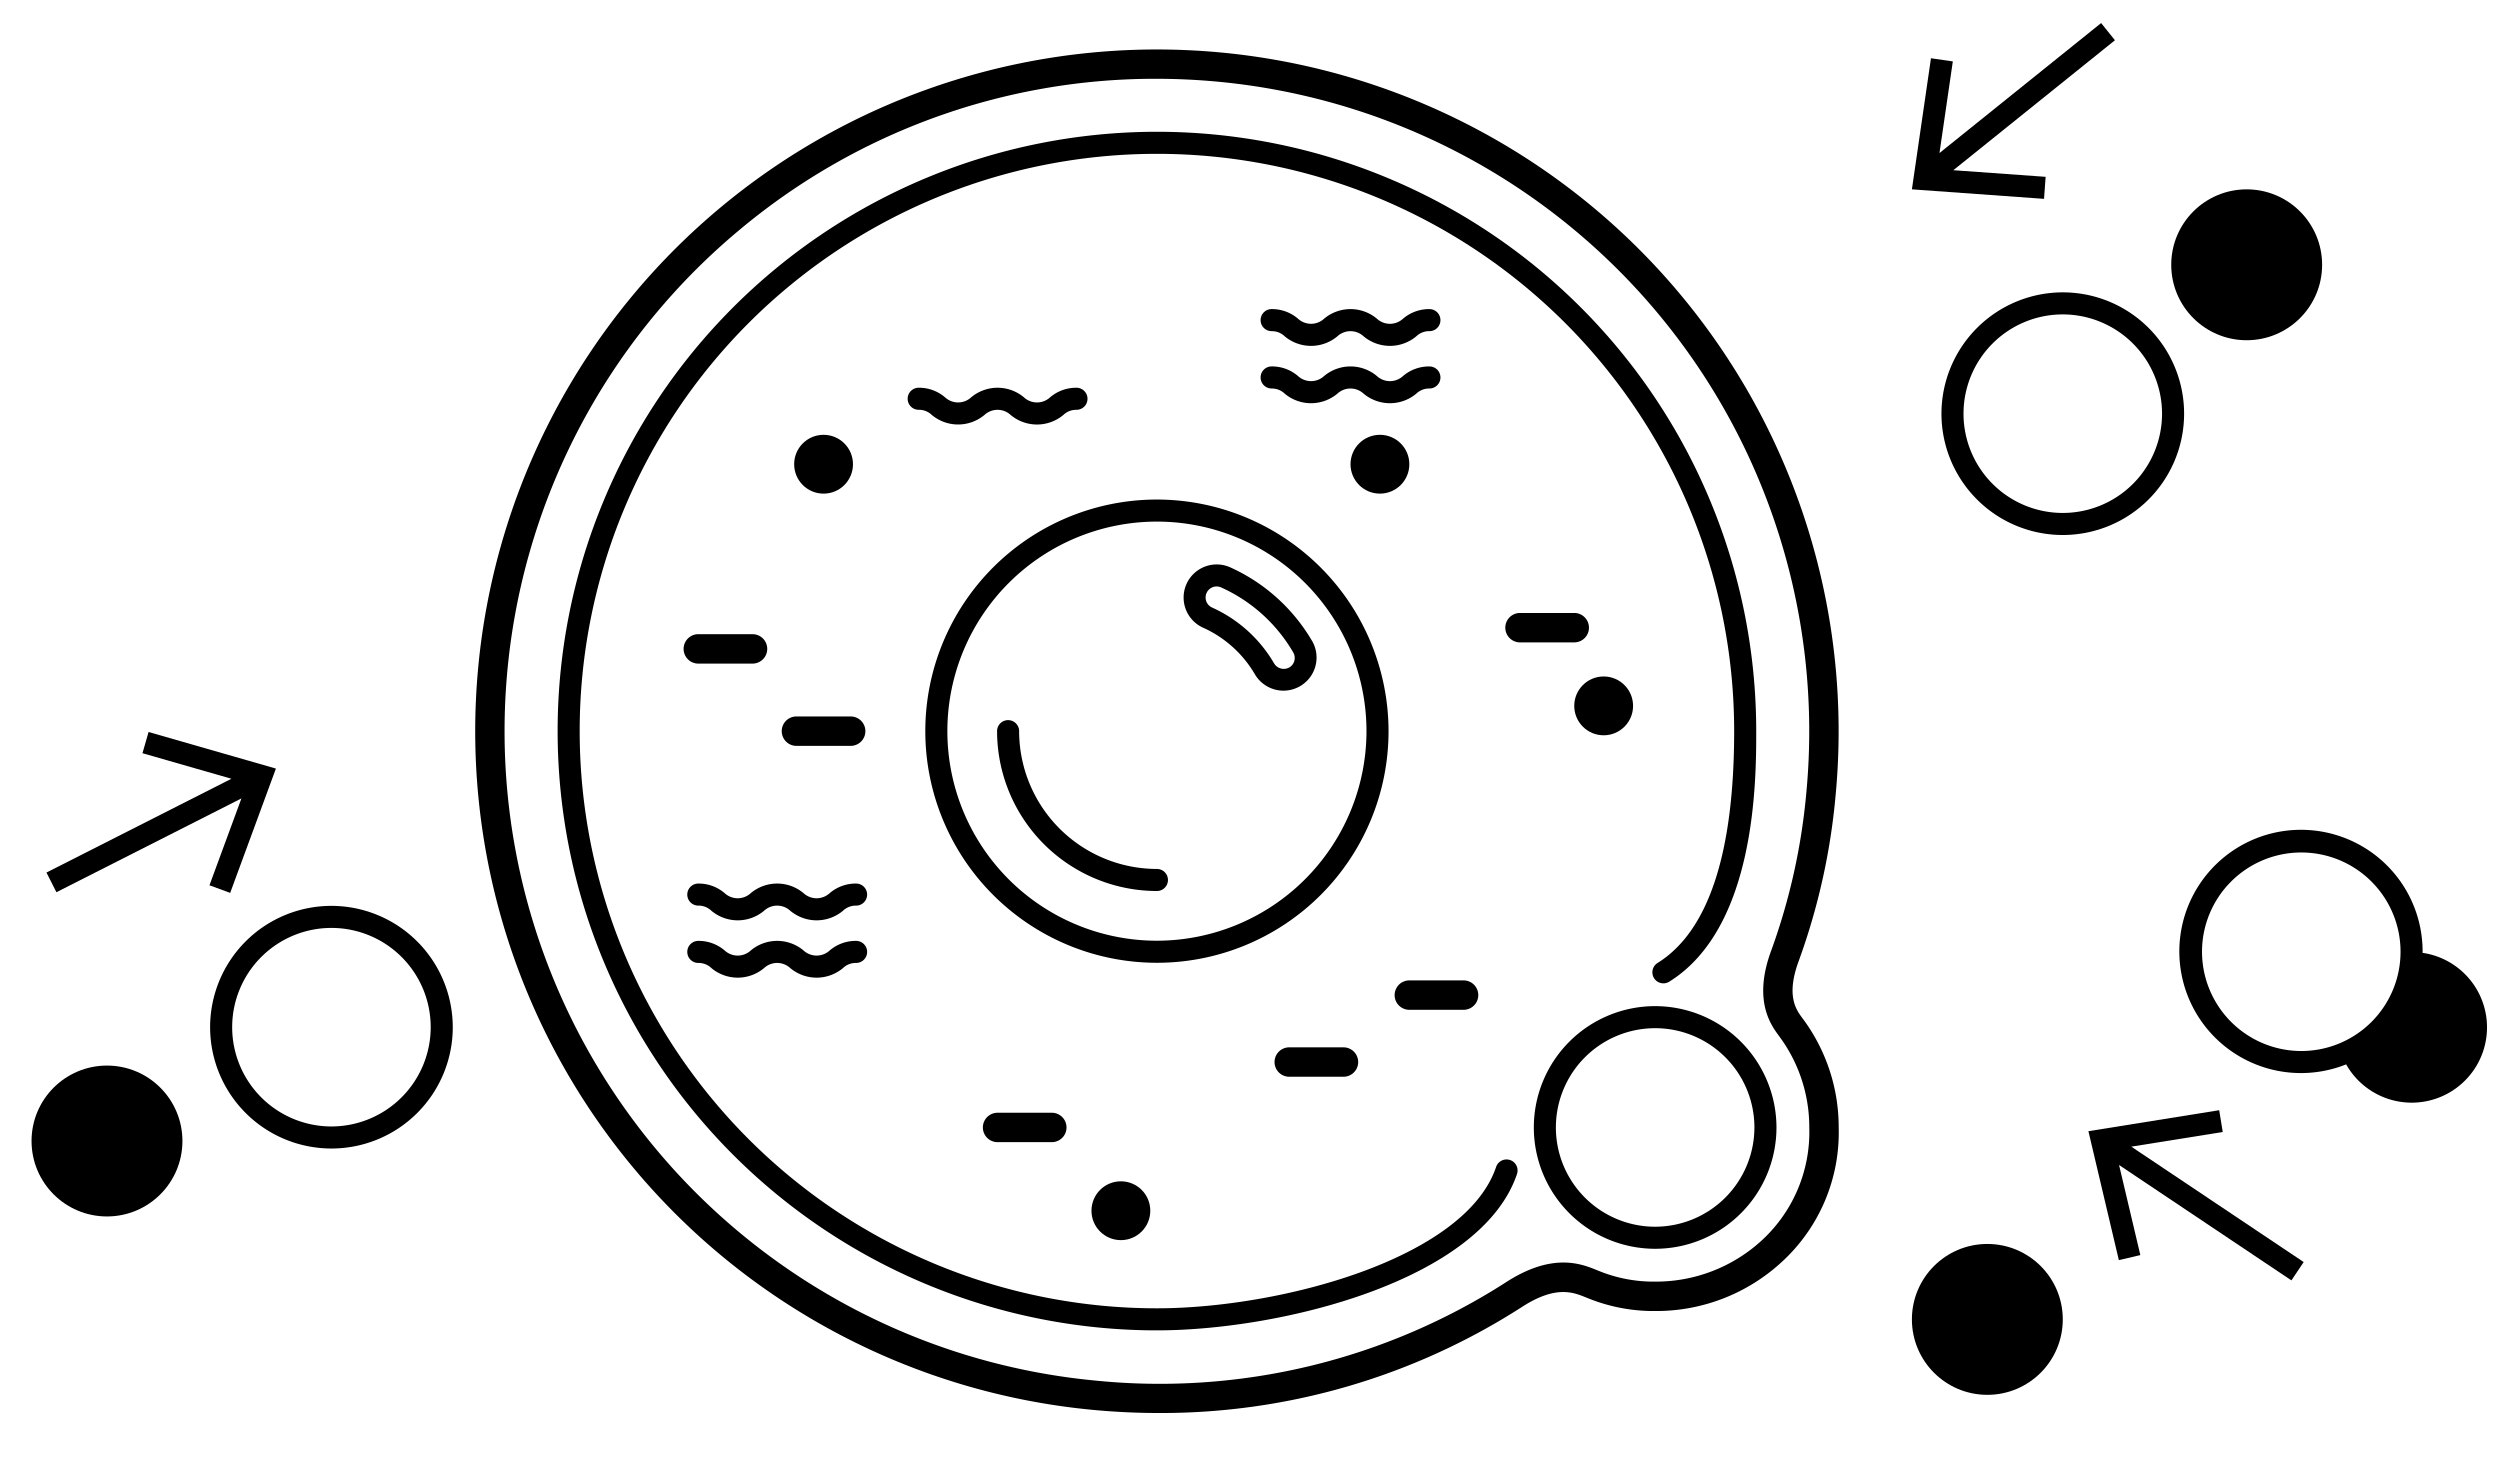
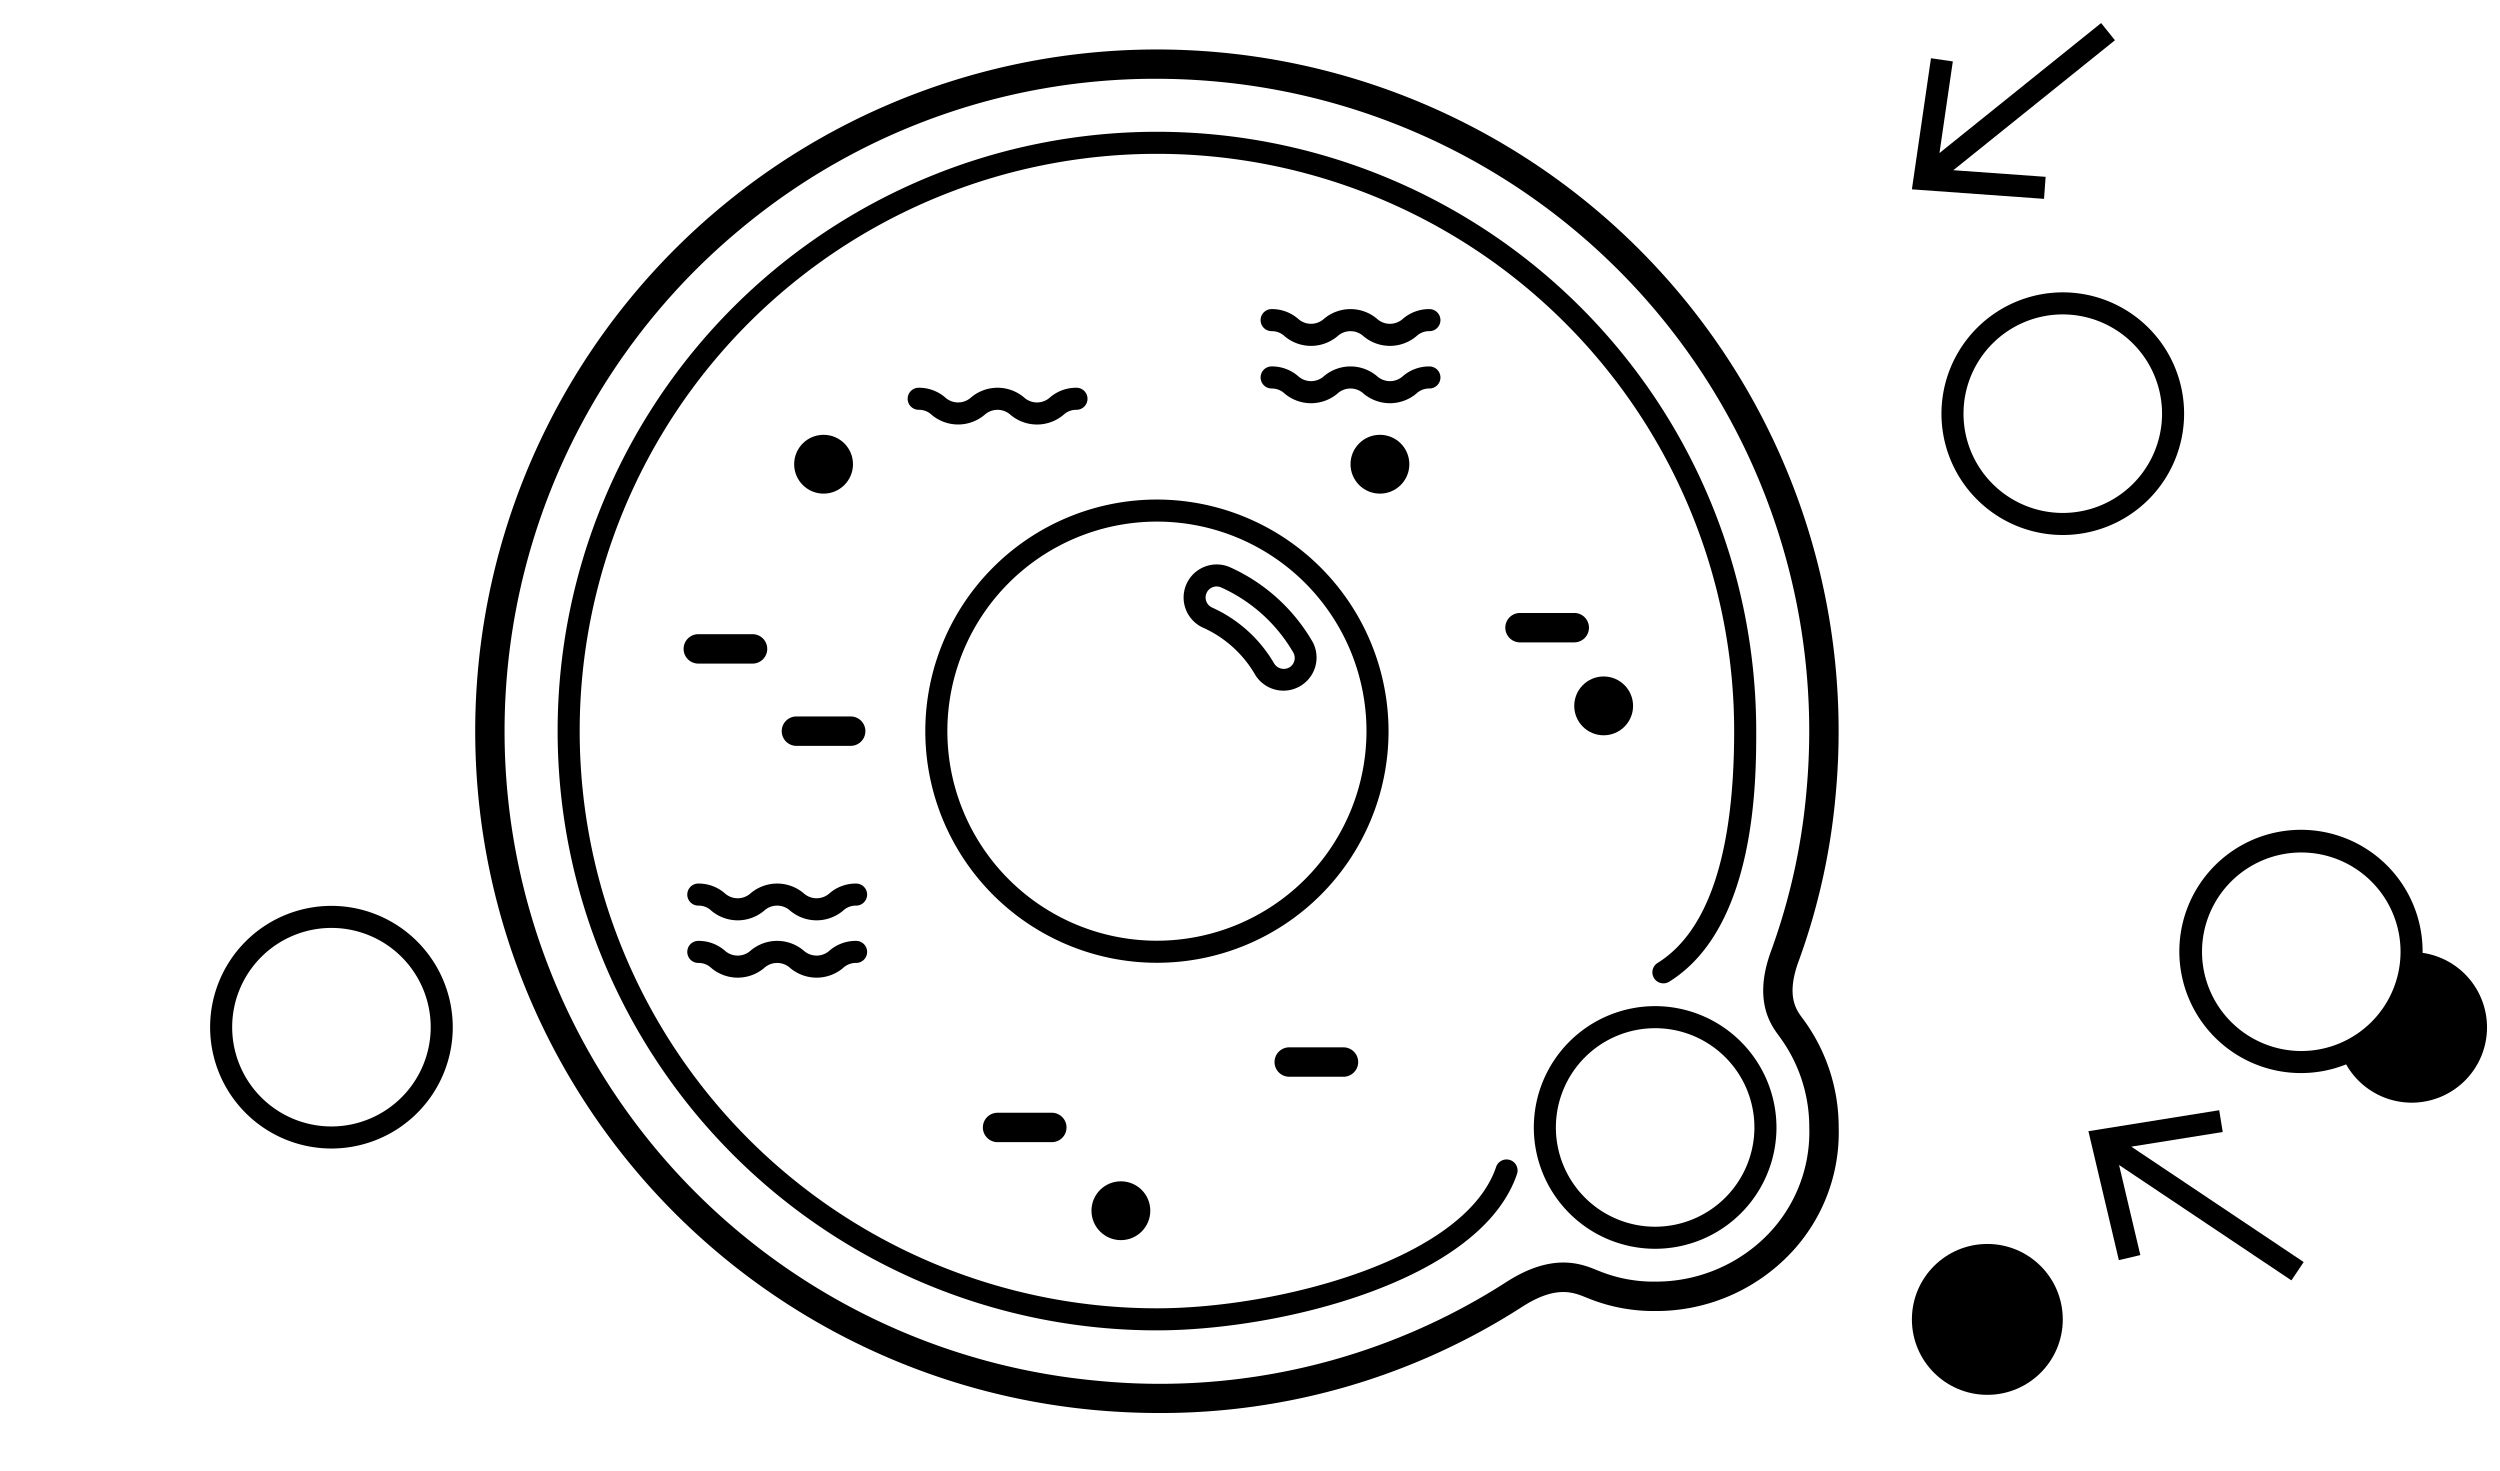
<svg xmlns="http://www.w3.org/2000/svg" id="a0d694b0-321d-4122-8582-c3846efcf995" data-name="Layer 1" viewBox="0 0 170 100">
  <title>prh-icon</title>
  <g>
    <path d="M124.823,54.062A46.356,46.356,0,1,0,74.328,95.873q2.263.212,4.501.212a45.364,45.364,0,0,0,24.692-7.23c2.276-1.461,3.457-.982,4.318-.633l.207.083a11.887,11.887,0,0,0,4.519.845,12.589,12.589,0,0,0,8.624-3.363,11.931,11.931,0,0,0,3.842-9.118,12.365,12.365,0,0,0-2.469-7.437c-.421-.567-1.126-1.517-.245-3.897A44.443,44.443,0,0,0,124.823,54.062Zm-3.852,16.383a10.357,10.357,0,0,1,2.06,6.224,10.006,10.006,0,0,1-3.201,7.651,10.639,10.639,0,0,1-7.296,2.83,9.822,9.822,0,0,1-3.762-.708l-.18-.072c-1.05-.427-3.002-1.221-6.151.802a43.559,43.559,0,0,1-27.926,6.71A44.356,44.356,0,0,1,50.382,15.553a44.02,44.02,0,0,1,28.21-10.196c1.404,0,2.818.066,4.234.199A44.356,44.356,0,0,1,122.833,53.874a42.537,42.537,0,0,1-2.391,10.767C119.186,68.037,120.427,69.709,120.972,70.445Z" />
-     <circle cx="152.774" cy="18.006" r="5.13" />
    <circle cx="135.139" cy="89.719" r="5.13" />
-     <circle cx="7.275" cy="77.589" r="5.13" />
    <circle cx="56.003" cy="31.567" r="2" />
    <circle cx="109.049" cy="48" r="2" />
    <circle cx="76.22" cy="82.329" r="2" />
    <circle cx="93.835" cy="31.567" r="2" />
    <path d="M78.671,33.969a15.75,15.75,0,1,0,15.75,15.75A15.768,15.768,0,0,0,78.671,33.969Zm0,30a14.25,14.25,0,1,1,14.25-14.25A14.266,14.266,0,0,1,78.671,63.969Z" />
    <path d="M89.238,43.614a12.312,12.312,0,0,0-5.616-5.05,2.25,2.25,0,0,0-1.827,4.112A7.774,7.774,0,0,1,85.343,45.869a2.251,2.251,0,0,0,3.896-2.255Zm-1.572,1.776a.768.768,0,0,1-1.024-.273,9.299,9.299,0,0,0-4.237-3.812.75.75,0,0,1,.609-1.37,10.795,10.795,0,0,1,4.926,4.431A.749.749,0,0,1,87.666,45.391Z" />
-     <path d="M78.671,59.089A9.38,9.38,0,0,1,69.301,49.719a.75.75,0,1,0-1.5,0A10.882,10.882,0,0,0,78.671,60.589a.75.75,0,1,0,0-1.5Z" />
    <path d="M164.733,64.794c0-.025.004-.05.004-.075a8.271,8.271,0,1,0-5.199,7.658,5.12,5.12,0,1,0,5.195-7.583ZM149.737,64.719a6.75,6.75,0,1,1,6.75,6.75A6.758,6.758,0,0,1,149.737,64.719Z" />
    <path d="M132.019,28.13a8.25,8.25,0,1,0,8.25-8.25A8.26,8.26,0,0,0,132.019,28.13Zm15,0a6.75,6.75,0,1,1-6.75-6.75A6.758,6.758,0,0,1,147.019,28.13Z" />
    <path d="M22.538,61.599a8.25,8.25,0,1,0,8.25,8.25A8.26,8.26,0,0,0,22.538,61.599Zm0,15a6.75,6.75,0,1,1,6.75-6.75A6.758,6.758,0,0,1,22.538,76.599Z" />
    <path d="M47.485,45.125h3.687a1,1,0,0,0,0-2H47.485a1,1,0,0,0,0,2Z" />
    <path d="M53.158,49.719a.999.999,0,0,0,1,1h3.688a1,1,0,0,0,0-2H54.158A.999.999,0,0,0,53.158,49.719Z" />
-     <path d="M95.835,68.667h3.688a1,1,0,0,0,0-2h-3.688a1,1,0,0,0,0,2Z" />
    <path d="M87.669,71.219a1,1,0,0,0,0,2h3.687a1,1,0,0,0,0-2Z" />
    <path d="M67.835,75.667a1,1,0,0,0,0,2h3.688a1,1,0,0,0,0-2Z" />
    <path d="M108.049,42.682a.999.999,0,0,0-1-1h-3.688a1,1,0,0,0,0,2h3.688A.999.999,0,0,0,108.049,42.682Z" />
    <path d="M112.55,68.417a8.25,8.25,0,1,0,8.25,8.25A8.26,8.26,0,0,0,112.55,68.417Zm0,15a6.75,6.75,0,1,1,6.75-6.75A6.758,6.758,0,0,1,112.55,83.417Z" />
-     <polygon points="15.652 60.717 18.762 52.263 10.103 49.776 9.688 51.218 15.737 52.955 3.159 59.333 3.837 60.671 16.418 54.291 14.243 60.2 15.652 60.717" />
    <polygon points="151.146 76.976 150.906 75.494 142.012 76.921 144.082 85.689 145.543 85.345 144.096 79.22 155.816 87.066 156.65 85.82 144.928 77.972 151.146 76.976" />
    <polygon points="139.103 12.024 132.826 11.574 143.816 2.737 142.876 1.568 131.884 10.407 132.792 4.176 131.306 3.961 130.009 12.875 138.994 13.522 139.103 12.024" />
    <path d="M102.685,78.882a.751.751,0,0,0-.95.472c-2.114,6.271-14.753,9.611-23.063,9.611A39.252,39.252,0,1,1,117.923,49.712c0,8.33-1.758,13.639-5.224,15.78a.75.75,0,0,0,.789,1.275c5.935-3.666,5.935-13.744,5.935-17.056A40.752,40.752,0,1,0,78.671,90.465c8.429,0,22.04-3.379,24.485-10.633A.751.751,0,0,0,102.685,78.882Z" />
    <path d="M86.47,22.52a1.253,1.253,0,0,1,.892.351,2.791,2.791,0,0,0,3.578,0,1.311,1.311,0,0,1,1.786 0,2.795,2.795,0,0,0,3.58,0,1.257,1.257,0,0,1,.894-.352.75.75,0,0,0,0-1.5,2.725,2.725,0,0,0-1.79.648,1.311,1.311,0,0,1-1.787,0,2.794,2.794,0,0,0-3.579,0,1.31,1.31,0,0,1-1.785 0,2.716,2.716,0,0,0-1.788-.649.75.75,0,0,0,0,1.5Z" />
    <path d="M86.47,26.419a1.253,1.253,0,0,1,.892.351,2.791,2.791,0,0,0,3.578,0,1.311,1.311,0,0,1,1.786 0,2.795,2.795,0,0,0,3.58,0,1.257,1.257,0,0,1,.894-.352.75.75,0,0,0,0-1.5,2.725,2.725,0,0,0-1.79.648,1.311,1.311,0,0,1-1.787,0,2.794,2.794,0,0,0-3.579,0,1.31,1.31,0,0,1-1.785 0,2.716,2.716,0,0,0-1.788-.649.75.75,0,0,0,0,1.5Z" />
    <path d="M66.94,28.219a1.311,1.311,0,0,1,1.786 0,2.795,2.795,0,0,0,3.58,0,1.257,1.257,0,0,1,.894-.352.75.75,0,0,0,0-1.5,2.725,2.725,0,0,0-1.79.648,1.311,1.311,0,0,1-1.787,0,2.794,2.794,0,0,0-3.579,0,1.31,1.31,0,0,1-1.785 0,2.716,2.716,0,0,0-1.788-.649.75.75,0,0,0,0,1.5,1.253,1.253,0,0,1,.892.351,2.791,2.791,0,0,0,3.578,0Z" />
    <path d="M58.214,60.082a2.728,2.728,0,0,0-1.791.648,1.311,1.311,0,0,1-1.787,0,2.794,2.794,0,0,0-3.579,0,1.309,1.309,0,0,1-1.784.001,2.713,2.713,0,0,0-1.788-.649.75.75,0,0,0,0,1.5,1.257,1.257,0,0,1,.892.351,2.789,2.789,0,0,0,3.577.001,1.31,1.31,0,0,1,1.786,0,2.795,2.795,0,0,0,3.58,0,1.257,1.257,0,0,1,.895-.352.75.75,0,0,0,0-1.5Z" />
    <path d="M58.214,63.98a2.728,2.728,0,0,0-1.791.648,1.311,1.311,0,0,1-1.787,0,2.794,2.794,0,0,0-3.579,0,1.309,1.309,0,0,1-1.784.001,2.713,2.713,0,0,0-1.788-.649.75.75,0,0,0,0,1.5,1.257,1.257,0,0,1,.892.351,2.789,2.789,0,0,0,3.577.001,1.31,1.31,0,0,1,1.786,0,2.795,2.795,0,0,0,3.58,0,1.257,1.257,0,0,1,.895-.352.75.75,0,0,0,0-1.5Z" />
  </g>
</svg>